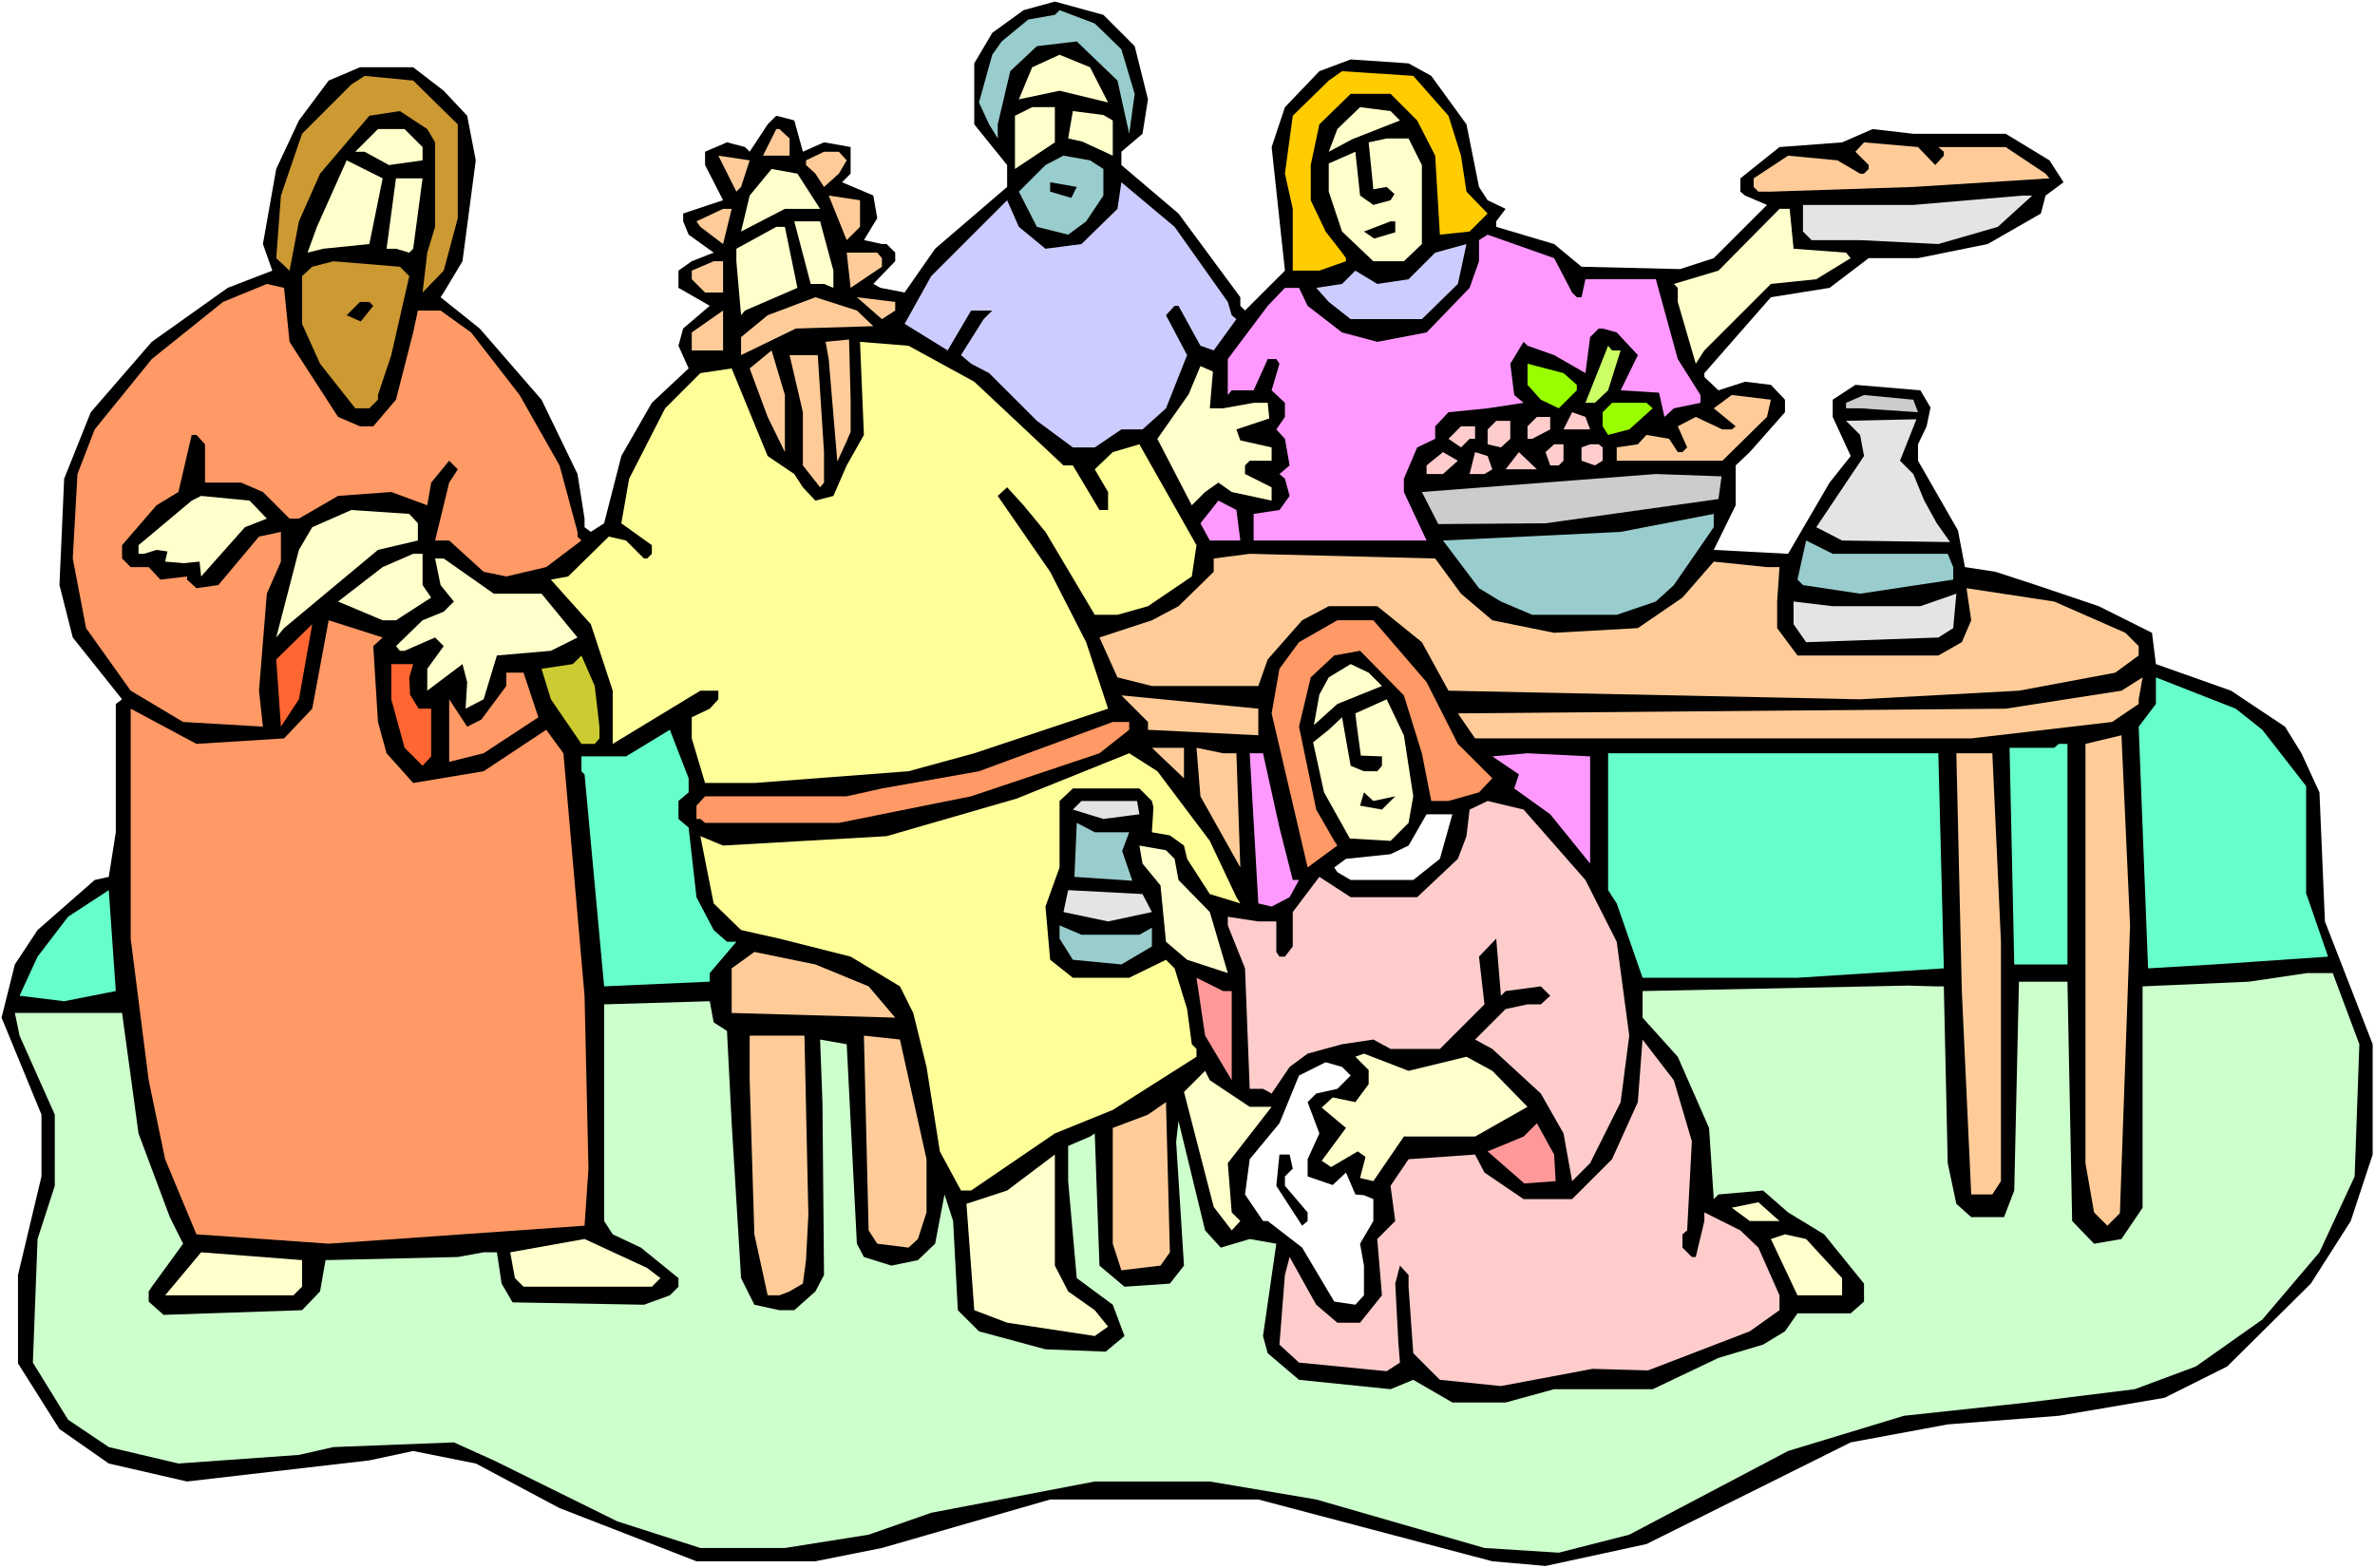
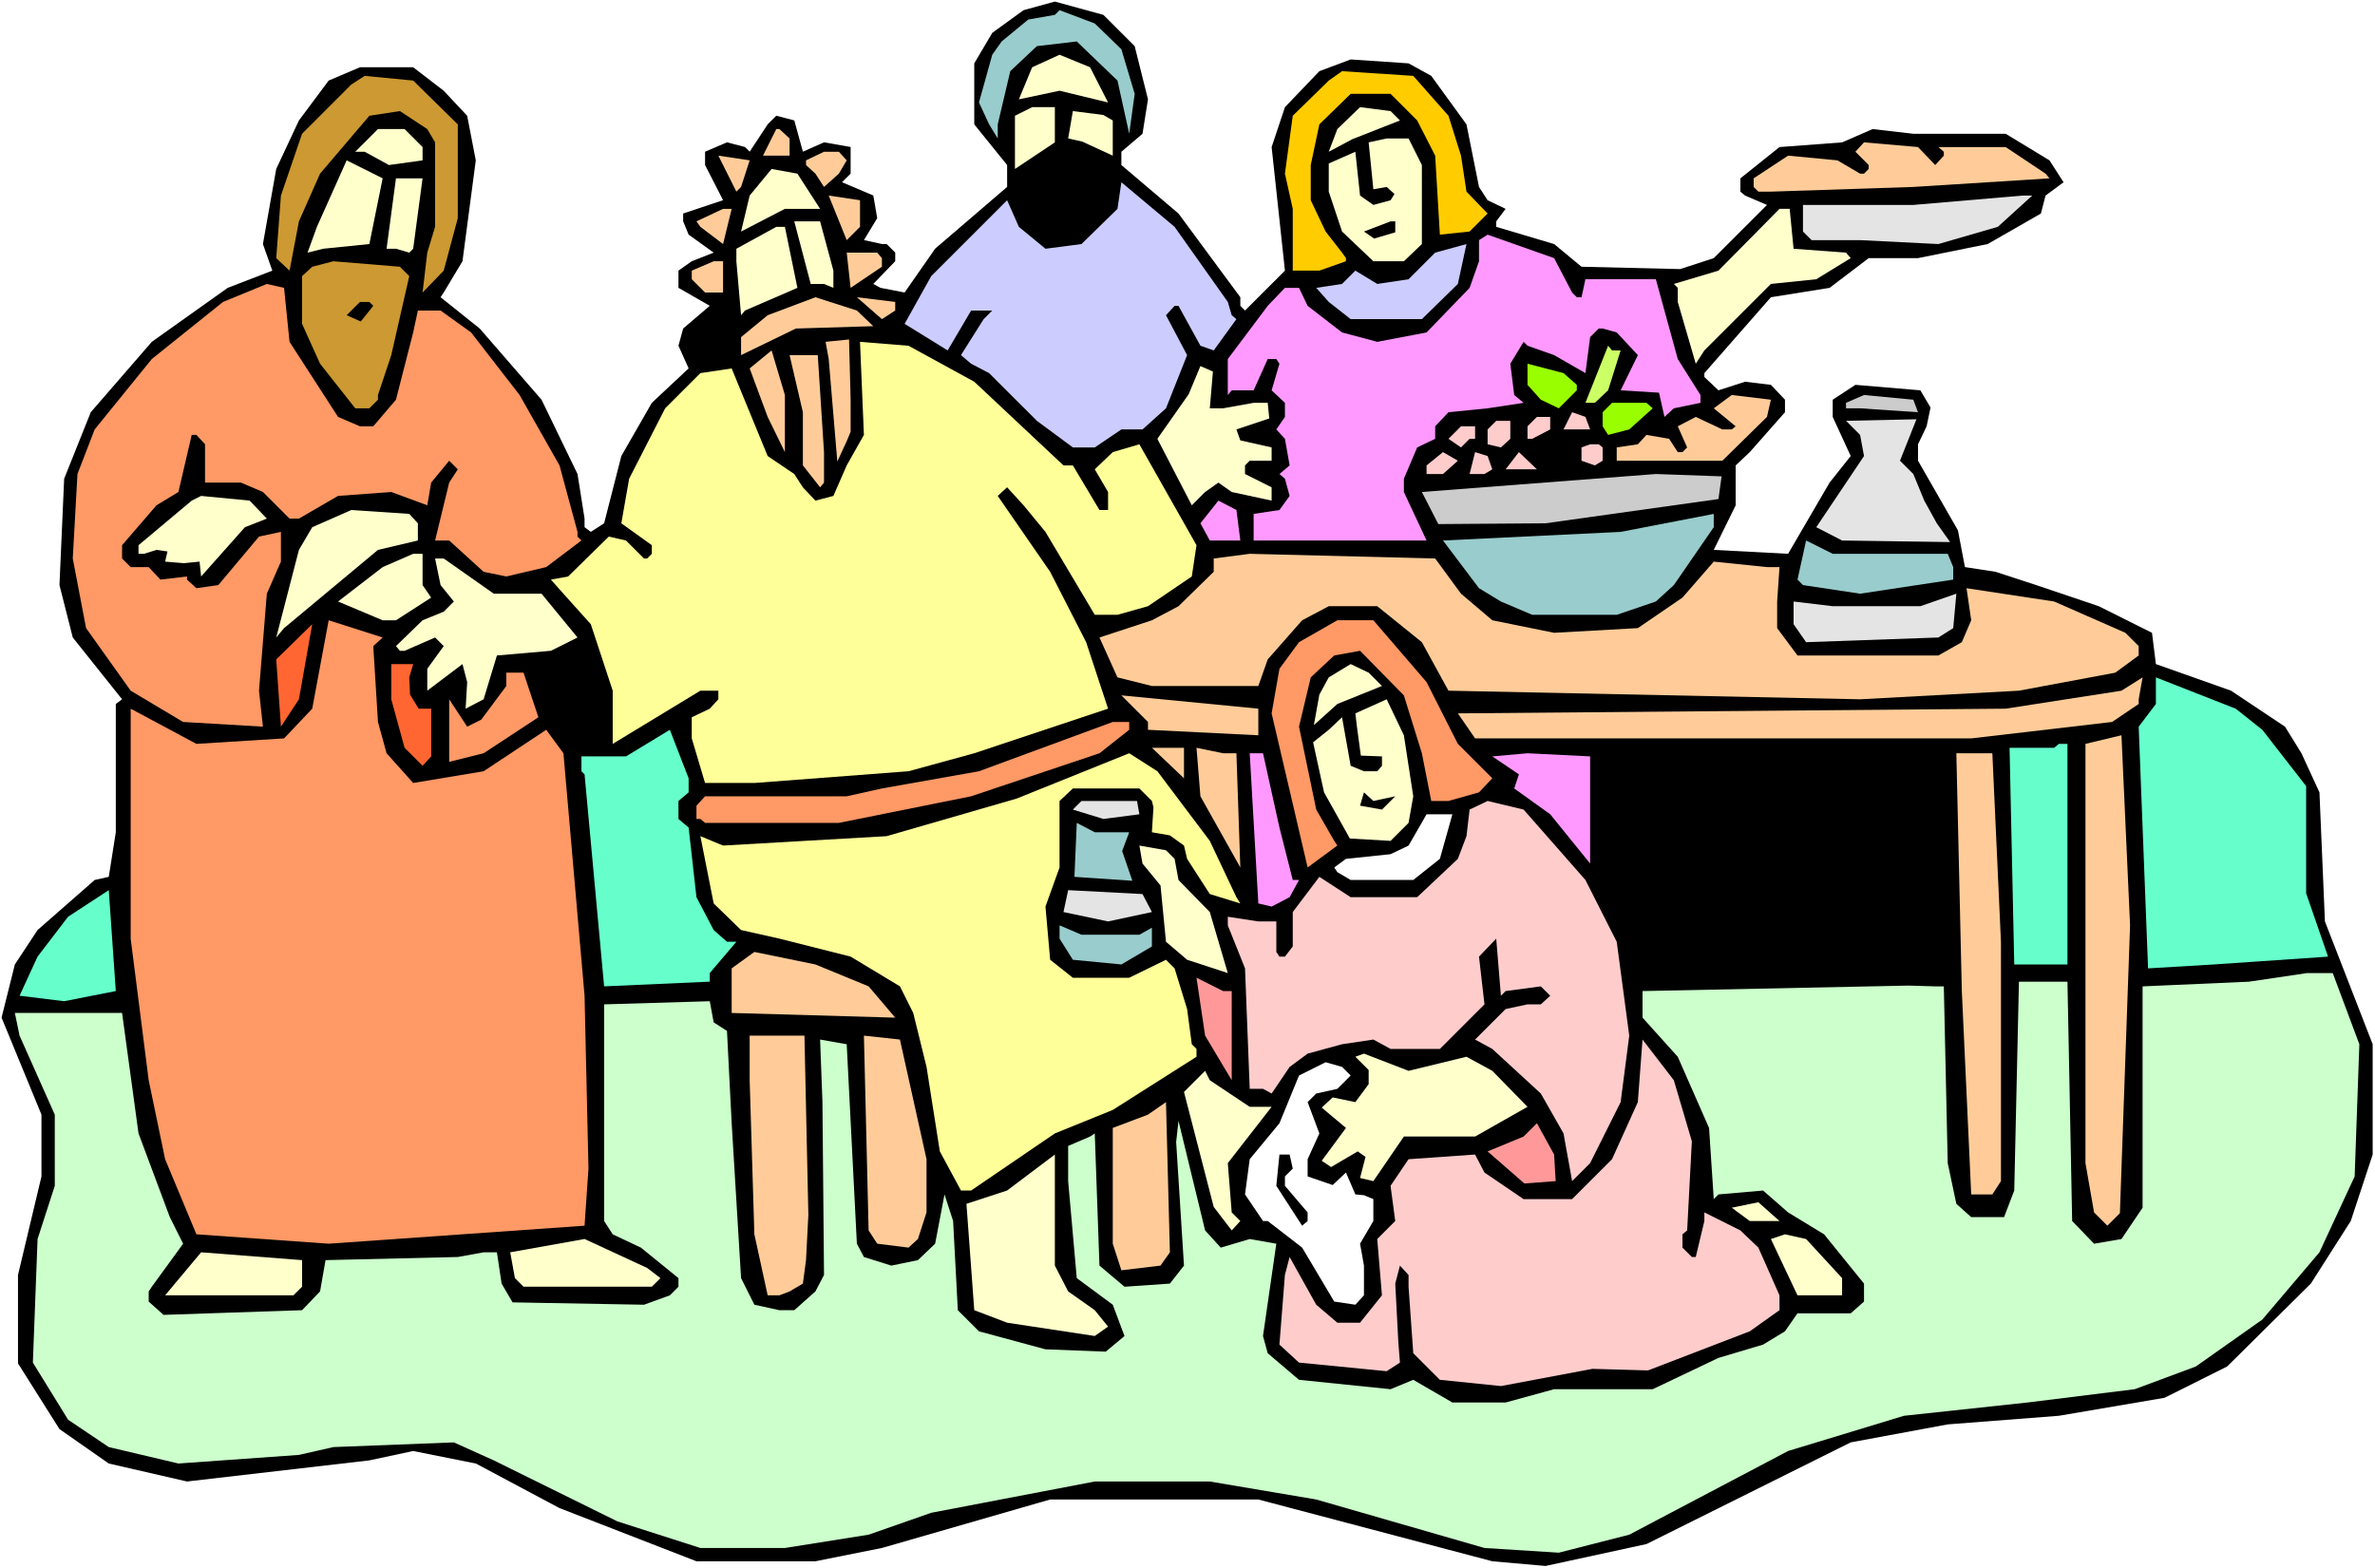
<svg xmlns="http://www.w3.org/2000/svg" xmlns:ns1="http://sodipodi.sourceforge.net/DTD/sodipodi-0.dtd" xmlns:ns2="http://www.inkscape.org/namespaces/inkscape" version="1.0" width="129.766mm" height="85.715mm" id="svg116" ns1:docname="Mary Wiping Jesus' Feet.wmf">
  <rect width="100%" height="100%" fill="#333333" stroke="none" />
  <ns1:namedview id="namedview116" pagecolor="#ffffff" bordercolor="#000000" borderopacity="0.25" ns2:showpageshadow="2" ns2:pageopacity="0.0" ns2:pagecheckerboard="0" ns2:deskcolor="#d1d1d1" ns2:document-units="mm" />
  <defs id="defs1">
    <pattern id="WMFhbasepattern" patternUnits="userSpaceOnUse" width="6" height="6" x="0" y="0" />
  </defs>
  <path style="fill:#ffffff;fill-opacity:1;fill-rule:evenodd;stroke:none" d="M 0,323.96 H 490.455 V 0 H 0 Z" id="path1" />
  <path style="fill:#000000;fill-opacity:1;fill-rule:evenodd;stroke:none" d="m 234.32,9.533 2.747,10.987 -1.131,7.109 -4.363,3.716 v 2.747 l 11.797,10.018 12.766,17.289 v 1.777 l 0.97,0.969 8.242,-8.24 -2.747,-25.529 2.747,-8.24 7.11,-7.433 6.464,-2.424 11.958,0.808 4.686,2.585 7.272,10.018 2.586,12.926 1.778,2.747 3.717,1.777 -1.939,2.585 v 1.131 l 11.958,3.555 5.656,4.686 20.362,0.485 6.949,-2.262 10.989,-10.987 -4.525,-1.939 -0.97,-0.808 v -2.747 l 8.08,-6.463 12.928,-0.969 6.302,-2.747 8.403,0.969 h 19.069 l 9.05,5.494 2.909,4.524 -3.717,2.747 -0.97,3.716 -10.989,6.301 -14.382,2.908 h -10.181 l -8.08,6.14 -12.12,1.939 -13.736,15.673 v 0.808 l 2.909,2.747 5.494,-1.777 5.333,0.646 2.909,3.07 v 2.585 l -7.272,8.24 -2.909,2.747 v 8.24 l -4.525,9.21 15.352,0.808 8.565,-14.703 4.363,-5.494 -3.717,-8.079 v -3.555 l 4.686,-3.07 13.413,1.131 2.101,3.555 -0.808,3.878 -1.778,3.716 v 3.393 l 8.242,14.38 1.454,7.594 6.302,0.969 8.403,2.747 12.928,4.363 10.989,5.494 0.808,6.463 15.514,5.494 11.15,7.433 3.394,5.494 3.717,8.079 1.131,26.66 9.858,25.367 v 22.782 l -4.525,13.734 -8.242,12.926 -17.291,17.127 -12.928,6.463 -21.816,3.716 -22.947,1.777 -20.038,3.716 -42.178,21.005 -20.846,4.524 -10.989,-0.969 -48.318,-12.765 h -42.986 l -34.744,10.018 -13.736,2.747 h -24.563 l -28.28,-10.987 -17.291,-9.21 -12.928,-2.585 -9.05,1.939 -37.653,4.363 -16.16,-3.716 -10.181,-7.109 -8.565,-13.572 V 263.369 l 4.848,-20.359 v -12.765 l -8.242,-20.035 2.747,-10.987 4.686,-7.109 11.797,-10.341 2.909,-0.646 1.454,-9.21 v -26.499 l 1.293,-0.969 -10.181,-12.765 -2.747,-10.826 0.97,-21.974 5.494,-13.734 12.605,-14.542 15.675,-11.149 9.211,-3.555 -1.939,-5.494 2.747,-15.511 4.686,-10.018 6.141,-8.24 6.464,-2.747 h 10.989 l 6.302,4.847 4.848,5.17 1.778,9.21 -2.747,20.843 -3.878,6.463 -0.646,0.969 8.08,6.463 12.766,14.703 7.434,15.35 1.454,9.21 v 1.777 l 1.293,0.969 2.747,-1.777 3.555,-13.896 6.302,-10.987 7.595,-7.109 -2.101,-4.686 0.97,-3.555 5.494,-4.686 -6.464,-3.716 v -3.555 l 2.747,-1.939 4.525,-1.777 -5.171,-3.716 -1.131,-2.747 v -1.616 l 8.242,-2.747 -3.717,-7.271 v -2.747 l 4.525,-1.939 3.717,0.969 0.97,0.969 3.717,-5.655 1.778,-1.777 3.717,0.969 1.778,6.463 4.363,-1.939 5.494,0.969 v 5.494 l -1.778,1.777 6.464,2.747 0.808,4.686 -2.747,4.524 3.717,0.808 h 0.97 l 1.778,1.777 v 1.777 l -4.525,4.686 1.454,0.808 5.01,0.969 6.302,-9.048 14.867,-12.765 V 34.093 l -6.787,-8.402 V 13.088 l 3.717,-6.301 6.464,-4.686 6.464,-1.777 10.019,2.747 z" id="path2" />
  <path style="fill:#99cccc;fill-opacity:1;fill-rule:evenodd;stroke:none" d="m 231.573,10.179 2.747,9.21 -1.131,8.24 -2.424,-10.987 -8.403,-8.079 -8.242,0.969 -5.494,5.17 -2.586,10.987 v 2.908 l -1.778,-2.908 -2.101,-4.524 2.747,-9.856 1.939,-2.747 5.494,-4.524 5.494,-0.969 0.97,-0.969 7.272,2.747 z" id="path3" />
  <path style="fill:#ffffcc;fill-opacity:1;fill-rule:evenodd;stroke:none" d="m 228.825,21.166 -10.019,-2.424 -8.403,1.777 2.747,-6.625 5.656,-2.585 6.302,2.585 z" id="path4" />
  <path style="fill:#ffcc00;fill-opacity:1;fill-rule:evenodd;stroke:none" d="m 299.121,23.913 2.586,8.24 1.131,7.433 4.363,4.524 -3.717,3.716 -6.141,0.646 -0.97,-16.319 -3.717,-7.271 -5.494,-5.494 h -8.242 l -6.464,6.301 -1.778,8.402 v 7.271 l 3.07,6.463 3.394,4.363 0.808,1.131 v 0.646 l -5.494,1.939 H 266.963 V 43.141 l -1.616,-7.271 1.616,-11.957 7.434,-7.271 2.747,-1.939 14.706,0.969 z" id="path5" />
  <path style="fill:#cc9932;fill-opacity:1;fill-rule:evenodd;stroke:none" d="M 94.536,25.691 V 45.08 L 91.627,55.905 87.264,60.43 88.234,52.189 89.849,46.857 V 29.407 L 88.234,26.66 82.578,22.944 76.275,23.913 66.094,35.87 61.731,45.726 59.792,55.905 57.045,53.32 58.014,40.394 62.378,27.63 72.558,17.45 l 2.747,-1.777 10.019,0.969 z" id="path6" />
  <path style="fill:#ffffcc;fill-opacity:1;fill-rule:evenodd;stroke:none" d="m 217.837,29.407 -8.242,5.494 V 23.913 l 3.555,-1.777 h 4.686 z" id="path7" />
  <path style="fill:#ffffcc;fill-opacity:1;fill-rule:evenodd;stroke:none" d="m 289.102,24.883 -9.858,3.878 -4.848,2.585 1.778,-4.686 4.686,-4.524 6.302,0.808 z" id="path8" />
  <path style="fill:#ffffcc;fill-opacity:1;fill-rule:evenodd;stroke:none" d="m 227.856,23.752 1.939,1.131 v 7.271 l -6.302,-2.908 -2.909,-0.646 0.97,-5.655 z" id="path9" />
  <path style="fill:#ffffcc;fill-opacity:1;fill-rule:evenodd;stroke:none" d="m 87.264,30.376 v 2.747 l -6.949,0.969 -5.01,-2.747 h -1.939 l 4.686,-4.686 h 5.494 z" id="path10" />
  <path style="fill:#ffcc99;fill-opacity:1;fill-rule:evenodd;stroke:none" d="m 163.054,28.599 v 3.555 h -5.494 l 2.747,-5.494 h 0.646 z" id="path11" />
  <path style="fill:#ffffcc;fill-opacity:1;fill-rule:evenodd;stroke:none" d="m 293.627,34.093 v 16.319 l -3.717,3.555 h -6.302 l -6.464,-6.14 -2.747,-8.24 v -5.817 l 5.494,-2.424 0.97,9.048 2.747,1.939 3.555,-0.969 0.808,-1.293 -1.616,-1.454 -2.747,0.485 -0.97,-9.695 3.717,-0.808 h 4.525 z" id="path12" />
  <path style="fill:#ffcc99;fill-opacity:1;fill-rule:evenodd;stroke:none" d="m 399.636,34.093 1.778,-1.939 v -0.808 l -1.131,-0.969 h 13.898 l 8.242,5.494 0.808,0.969 -28.118,1.777 -29.411,0.969 h -2.586 l -0.97,-0.969 v -1.777 l 7.11,-4.686 10.181,0.969 4.686,2.747 h 0.808 l 0.97,-0.969 V 34.093 l -2.747,-2.747 1.778,-1.939 11.15,0.969 z" id="path13" />
  <path style="fill:#ffcc99;fill-opacity:1;fill-rule:evenodd;stroke:none" d="m 174.851,33.123 -1.616,2.747 -3.07,2.747 -1.778,-2.747 -1.939,-1.777 v -0.969 l 3.717,-1.777 h 3.07 z" id="path14" />
  <path style="fill:#ffcc99;fill-opacity:1;fill-rule:evenodd;stroke:none" d="m 153.035,38.617 -0.97,0.969 -3.717,-7.433 6.464,0.969 z" id="path15" />
-   <path style="fill:#99cccc;fill-opacity:1;fill-rule:evenodd;stroke:none" d="m 227.856,34.9 v 5.494 l -3.555,5.332 -3.717,2.747 -6.464,-1.616 -3.717,-7.271 5.494,-5.494 3.717,-1.939 5.494,0.969 z" id="path16" />
  <path style="fill:#ffffcc;fill-opacity:1;fill-rule:evenodd;stroke:none" d="m 76.275,50.412 -9.534,0.969 -3.232,0.808 1.939,-5.332 6.141,-13.734 7.434,3.716 z" id="path17" />
  <path style="fill:#ffffcc;fill-opacity:1;fill-rule:evenodd;stroke:none" d="m 169.357,43.141 h -7.272 l -9.05,4.686 1.778,-7.433 4.525,-5.494 5.333,0.969 z" id="path18" />
  <path style="fill:#ffffcc;fill-opacity:1;fill-rule:evenodd;stroke:none" d="m 85.325,51.381 -0.808,0.808 -2.747,-0.808 H 79.83 l 1.939,-14.542 h 5.494 z" id="path19" />
  <path style="fill:#000000;fill-opacity:1;fill-rule:evenodd;stroke:none" d="m 221.23,40.879 -4.363,-1.293 v -1.939 l 5.494,0.969 z" id="path20" />
  <path style="fill:#ccccff;fill-opacity:1;fill-rule:evenodd;stroke:none" d="m 253.55,62.368 0.808,2.747 0.97,0.808 -4.686,6.463 -2.747,-0.969 -4.525,-8.24 h -0.808 l -1.778,1.939 4.363,8.24 -4.363,10.987 -4.848,4.363 h -4.363 l -5.494,3.716 h -4.525 l -7.434,-5.494 -9.858,-9.856 -3.717,-1.939 -2.101,-1.777 4.686,-7.433 1.778,-1.777 h -4.363 l -4.848,8.24 -8.888,-5.494 5.494,-9.856 15.675,-15.673 2.424,5.494 5.494,4.524 7.434,-0.969 7.434,-7.271 0.808,-5.494 10.989,9.21 z" id="path21" />
  <path style="fill:#ffcc99;fill-opacity:1;fill-rule:evenodd;stroke:none" d="m 177.598,46.857 -2.747,2.747 -3.717,-9.21 6.464,0.969 z" id="path22" />
  <path style="fill:#e4e4e4;fill-opacity:1;fill-rule:evenodd;stroke:none" d="m 412.564,46.857 -12.282,3.555 -16.16,-0.808 h -10.019 l -1.778,-1.777 v -5.494 h 22.786 l 22.624,-1.939 h 1.939 z" id="path23" />
  <path style="fill:#ffcc99;fill-opacity:1;fill-rule:evenodd;stroke:none" d="m 149.318,50.412 -4.686,-3.555 -0.808,-1.131 5.494,-2.585 h 1.778 z" id="path24" />
  <path style="fill:#ffffcc;fill-opacity:1;fill-rule:evenodd;stroke:none" d="m 370.387,51.381 10.827,0.808 0.97,1.131 -7.11,4.363 -9.373,0.969 -13.736,13.734 -1.778,2.747 -3.717,-12.765 v -2.908 l -0.808,-0.808 9.211,-2.747 12.605,-12.765 h 2.101 z" id="path25" />
  <path style="fill:#ffffcc;fill-opacity:1;fill-rule:evenodd;stroke:none" d="m 172.104,55.905 v 3.555 l -1.939,-0.808 h -2.747 l -3.394,-12.926 h 5.333 z" id="path26" />
  <path style="fill:#000000;fill-opacity:1;fill-rule:evenodd;stroke:none" d="m 288.132,47.988 -4.363,1.293 -2.101,-1.454 5.494,-2.1 h 0.97 z" id="path27" />
  <path style="fill:#ffffcc;fill-opacity:1;fill-rule:evenodd;stroke:none" d="m 164.67,59.46 -10.827,4.686 -0.808,0.969 -0.97,-11.149 v -2.585 l 8.242,-4.524 h 1.778 z" id="path28" />
  <path style="fill:#ff99ff;fill-opacity:1;fill-rule:evenodd;stroke:none" d="m 324.654,60.43 0.97,0.969 h 0.97 l 0.808,-3.716 h 14.544 l 4.525,16.481 4.686,7.433 v 1.616 l -5.494,1.131 -1.939,1.777 -1.131,-5.009 -7.918,-0.485 3.555,-7.271 -4.363,-4.686 -2.909,-0.808 h -0.808 l -1.778,1.777 -0.97,7.433 -6.464,-3.716 -5.494,-1.939 -0.808,-0.808 -2.747,4.524 0.808,6.463 1.939,1.616 -7.434,1.131 -8.08,0.808 -2.747,2.908 v 2.585 l -3.717,1.777 -2.747,6.463 v 2.747 l 4.686,10.018 h -35.714 v -5.494 l 5.333,-0.808 2.101,-2.908 -0.97,-3.555 -1.131,-0.969 2.101,-1.777 -0.97,-5.494 -1.778,-1.939 1.778,-2.585 v -2.908 l -2.747,-2.585 1.616,-5.494 -0.646,-0.969 h -1.778 l -2.909,6.463 h -4.525 l -0.808,0.969 v -7.433 l 8.242,-10.987 3.555,-3.716 h 2.909 l 1.778,3.716 7.11,5.494 7.272,1.939 10.181,-1.939 8.888,-9.21 1.939,-5.494 v -4.363 l 1.778,-1.131 13.736,4.847 z" id="path29" />
  <path style="fill:#ccccff;fill-opacity:1;fill-rule:evenodd;stroke:none" d="m 293.627,65.923 h -14.706 l -4.525,-3.555 -2.586,-2.908 5.333,-0.808 2.747,-2.747 4.525,2.747 6.464,-0.969 5.494,-5.494 6.464,-1.777 -1.778,8.24 z" id="path30" />
  <path style="fill:#ffcc99;fill-opacity:1;fill-rule:evenodd;stroke:none" d="m 182.123,53.32 v 1.777 l -6.464,4.363 -0.808,-7.271 h 6.302 z" id="path31" />
  <path style="fill:#cc9932;fill-opacity:1;fill-rule:evenodd;stroke:none" d="m 84.517,57.036 -3.717,16.319 -2.747,8.24 v 0.969 l -1.778,1.777 H 73.366 L 66.094,75.133 62.378,66.893 v -9.856 l 2.101,-1.939 4.363,-1.131 13.736,1.131 z" id="path32" />
  <path style="fill:#ffcc99;fill-opacity:1;fill-rule:evenodd;stroke:none" d="m 149.318,60.43 h -3.717 l -2.747,-2.747 v -1.777 l 4.525,-1.939 h 1.939 z" id="path33" />
  <path style="fill:#ff9966;fill-opacity:1;fill-rule:evenodd;stroke:none" d="m 59.792,70.609 10.019,15.511 4.525,1.939 h 2.747 l 4.686,-5.494 3.555,-13.896 0.97,-4.524 h 4.686 l 6.302,4.524 10.019,12.926 8.242,14.542 3.717,13.734 v 0.969 l 0.808,0.808 -7.272,5.494 -8.242,1.939 -4.686,-0.969 -7.11,-6.463 h -2.909 l 2.909,-11.957 1.778,-2.747 -1.778,-1.777 -3.717,4.524 -0.808,4.686 -7.434,-2.747 -10.989,0.808 -8.08,4.686 h -1.939 l -5.494,-5.494 -4.525,-1.939 h -7.434 v -7.917 l -1.778,-1.939 h -0.97 l -2.747,11.795 -4.525,2.747 -7.11,8.24 v 2.747 l 1.778,1.777 h 3.717 l 2.424,2.585 5.494,-0.646 v 0.646 l 1.939,1.777 4.525,-0.646 8.403,-10.018 4.525,-0.969 v 6.14 l -2.909,6.625 -1.616,20.035 0.808,7.433 -16.483,-0.969 -10.827,-6.463 -9.211,-12.926 -2.747,-14.38 0.97,-17.45 3.555,-9.21 11.797,-14.542 14.706,-11.795 9.05,-3.716 3.555,0.808 z" id="path34" />
  <path style="fill:#ffcc99;fill-opacity:1;fill-rule:evenodd;stroke:none" d="m 180.345,67.377 -15.998,0.485 -11.312,5.494 v -3.716 l 5.494,-4.524 9.858,-3.716 8.565,2.747 z" id="path35" />
  <path style="fill:#ffcc99;fill-opacity:1;fill-rule:evenodd;stroke:none" d="m 184.87,64.146 -2.747,1.777 -5.171,-4.524 7.918,0.969 z" id="path36" />
  <path style="fill:#000000;fill-opacity:1;fill-rule:evenodd;stroke:none" d="m 77.083,63.176 -2.586,3.232 -2.909,-1.293 2.747,-2.747 h 1.939 z" id="path37" />
-   <path style="fill:#ffcc99;fill-opacity:1;fill-rule:evenodd;stroke:none" d="m 142.854,72.386 v -3.716 l 6.464,-4.524 v 8.24 z" id="path38" />
  <path style="fill:#ffcc99;fill-opacity:1;fill-rule:evenodd;stroke:none" d="m 175.336,70.124 0.323,12.441 v 6.625 l -0.808,1.939 -1.939,4.201 -1.778,-21.166 -0.646,-3.555 z" id="path39" />
  <path style="fill:#ffff99;fill-opacity:1;fill-rule:evenodd;stroke:none" d="m 201.192,78.849 18.422,17.289 h 1.939 l 5.494,9.21 h 1.778 v -3.716 l -2.747,-4.686 3.717,-3.555 5.494,-1.616 11.797,20.843 -0.97,6.463 -9.05,6.14 -6.302,1.777 h -4.686 l -10.181,-17.127 -4.525,-5.494 -3.394,-3.716 -1.939,1.777 10.827,15.673 7.434,14.542 4.525,13.734 -27.634,9.21 -13.574,3.716 -31.835,2.424 h -10.181 l -2.747,-9.21 v -4.363 l 3.717,-1.777 1.778,-1.939 v -1.777 h -3.717 l -18.099,10.987 v -10.987 l -4.525,-13.734 -5.656,-6.301 -2.586,-2.908 3.555,-0.646 8.403,-8.24 3.555,0.808 3.717,3.716 h 0.646 l 0.97,-0.969 v -1.777 l -6.302,-4.524 1.616,-9.21 7.434,-14.542 7.272,-7.271 6.464,-0.969 7.434,18.097 5.494,3.716 1.778,2.747 2.586,2.747 3.717,-0.969 2.747,-6.301 3.555,-6.301 -0.808,-19.228 10.019,0.808 z" id="path40" />
  <path style="fill:#ccff66;fill-opacity:1;fill-rule:evenodd;stroke:none" d="m 334.673,72.386 -2.586,8.24 -2.747,2.585 h -1.939 l 4.686,-11.795 0.808,0.969 z" id="path41" />
  <path style="fill:#ffcc99;fill-opacity:1;fill-rule:evenodd;stroke:none" d="m 162.085,93.391 -3.555,-7.271 -3.717,-10.018 4.525,-3.716 2.747,9.21 z" id="path42" />
  <path style="fill:#ffcc99;fill-opacity:1;fill-rule:evenodd;stroke:none" d="m 170.165,93.391 v 6.301 l -0.808,0.969 -3.555,-4.524 V 85.151 l -2.747,-11.795 h 5.818 z" id="path43" />
  <path style="fill:#99ff00;fill-opacity:1;fill-rule:evenodd;stroke:none" d="m 325.624,79.496 v 1.131 l -3.717,3.716 -3.717,-1.777 -2.747,-3.07 V 75.133 l 7.434,1.939 z" id="path44" />
  <path style="fill:#ffffcc;fill-opacity:1;fill-rule:evenodd;stroke:none" d="m 249.833,84.343 h 2.747 l 6.302,-1.131 h 2.909 l 0.323,3.232 -6.787,2.262 0.808,2.262 6.464,1.454 v 2.747 h -4.525 l -0.97,0.969 v 1.777 l 5.494,2.747 v 2.747 l -8.242,-1.777 -2.747,-1.939 -2.747,1.939 -2.747,2.747 -7.11,-13.734 6.464,-9.21 2.424,-5.817 2.586,1.131 z" id="path45" />
  <path style="fill:#ffcc99;fill-opacity:1;fill-rule:evenodd;stroke:none" d="m 364.892,86.12 -9.211,9.048 h -21.816 v -2.747 l 4.363,-0.646 1.778,-1.939 4.686,0.808 1.778,2.747 h 0.97 l 0.97,-0.969 -1.939,-4.363 3.717,-1.939 5.494,2.585 h 1.939 l 0.808,-0.646 -4.525,-3.716 3.717,-2.747 8.08,0.969 z" id="path46" />
  <path style="fill:#cccccc;fill-opacity:1;fill-rule:evenodd;stroke:none" d="m 396.081,85.151 -11.958,-0.808 h -2.909 v -1.131 l 3.717,-1.616 10.181,0.969 z" id="path47" />
  <path style="fill:#99ff00;fill-opacity:1;fill-rule:evenodd;stroke:none" d="m 341.299,84.343 -4.848,4.363 -4.363,1.131 -1.131,-1.777 v -2.908 l 1.939,-1.939 h 7.11 z" id="path48" />
  <path style="fill:#ffcccc;fill-opacity:1;fill-rule:evenodd;stroke:none" d="m 328.371,88.705 h -5.494 l 1.778,-3.555 2.747,0.969 z" id="path49" />
  <path style="fill:#ffcccc;fill-opacity:1;fill-rule:evenodd;stroke:none" d="m 320.129,88.705 -3.717,1.939 h -0.97 v -2.585 l 1.939,-1.939 h 2.747 z" id="path50" />
  <path style="fill:#ffcccc;fill-opacity:1;fill-rule:evenodd;stroke:none" d="m 311.888,90.644 -1.939,1.777 -2.747,-0.646 v -3.07 l 1.778,-1.777 h 2.909 z" id="path51" />
  <path style="fill:#e4e4e4;fill-opacity:1;fill-rule:evenodd;stroke:none" d="m 392.364,95.168 2.747,2.747 2.262,5.494 2.586,4.686 2.747,3.878 -22.301,-0.323 -5.333,-2.747 9.858,-14.703 -0.808,-4.363 -2.909,-2.908 14.544,-0.323 z" id="path52" />
  <path style="fill:#ffcccc;fill-opacity:1;fill-rule:evenodd;stroke:none" d="m 304.616,90.644 h -1.131 l -1.778,1.777 -2.586,-1.777 2.586,-2.585 h 2.909 z" id="path53" />
-   <path style="fill:#ffcccc;fill-opacity:1;fill-rule:evenodd;stroke:none" d="m 322.876,95.168 -0.97,0.969 h -1.778 l -0.97,-2.747 1.778,-1.616 h 1.939 z" id="path54" />
  <path style="fill:#ffcccc;fill-opacity:1;fill-rule:evenodd;stroke:none" d="m 330.956,92.422 v 2.747 l -1.616,0.969 -2.747,-0.969 v -2.747 l 1.778,-0.646 h 1.778 z" id="path55" />
  <path style="fill:#ffcccc;fill-opacity:1;fill-rule:evenodd;stroke:none" d="m 297.99,97.915 h -3.394 v -1.777 l 3.394,-2.747 3.07,1.777 z" id="path56" />
  <path style="fill:#ffcccc;fill-opacity:1;fill-rule:evenodd;stroke:none" d="m 308.171,96.946 -1.616,0.969 h -3.07 l 1.131,-4.524 2.586,0.808 z" id="path57" />
  <path style="fill:#ffcccc;fill-opacity:1;fill-rule:evenodd;stroke:none" d="m 310.918,96.946 2.747,-3.555 3.717,3.555 z" id="path58" />
  <path style="fill:#cccccc;fill-opacity:1;fill-rule:evenodd;stroke:none" d="m 355.52,98.4 -0.646,4.686 -35.714,5.009 -22.139,0.162 -3.394,-6.625 48.318,-3.716 z" id="path59" />
  <path style="fill:#ffffcc;fill-opacity:1;fill-rule:evenodd;stroke:none" d="m 55.106,107.125 -4.525,1.777 -9.05,10.179 -0.323,-3.07 -3.232,0.323 -3.878,-0.323 0.485,-2.1 -2.262,-0.323 -2.586,0.808 h -1.131 v -1.777 l 10.989,-9.21 1.939,-0.969 10.019,0.969 z" id="path60" />
  <path style="fill:#ff99ff;fill-opacity:1;fill-rule:evenodd;stroke:none" d="m 256.136,111.649 h -6.302 l -1.939,-3.555 3.717,-4.686 3.717,1.939 z" id="path61" />
  <path style="fill:#ffffcc;fill-opacity:1;fill-rule:evenodd;stroke:none" d="m 86.294,108.095 v 3.555 l -8.242,1.939 -19.392,16.158 -1.616,1.939 4.686,-18.097 2.747,-4.686 8.08,-3.555 11.958,0.808 z" id="path62" />
  <path style="fill:#99cccc;fill-opacity:1;fill-rule:evenodd;stroke:none" d="m 345.662,120.859 -3.717,3.393 -8.08,2.747 h -17.453 l -6.464,-2.747 -4.525,-2.747 -7.434,-9.856 36.683,-1.777 19.23,-3.716 v 2.747 z" id="path63" />
  <path style="fill:#99cccc;fill-opacity:1;fill-rule:evenodd;stroke:none" d="m 402.222,114.396 1.131,2.747 v 2.585 l -19.23,2.908 -11.797,-1.777 -1.131,-1.131 1.778,-8.079 5.494,2.747 z" id="path64" />
  <path style="fill:#ffffcc;fill-opacity:1;fill-rule:evenodd;stroke:none" d="m 87.264,120.859 1.778,2.585 -7.272,4.686 h -2.747 l -9.211,-3.878 9.211,-7.109 6.302,-2.747 h 1.939 z" id="path65" />
  <path style="fill:#ffcc99;fill-opacity:1;fill-rule:evenodd;stroke:none" d="m 301.707,122.636 6.464,5.494 12.766,2.585 17.291,-0.969 9.211,-6.301 6.464,-7.433 10.989,1.131 h 2.586 l -0.485,7.109 v 5.494 l 4.202,5.655 h 29.088 l 4.848,-2.747 1.939,-4.524 -0.97,-6.625 18.099,2.747 14.706,6.463 2.747,2.747 v 1.939 l -4.848,3.555 -19.877,3.716 -32.805,1.777 -85.002,-1.777 -5.494,-10.018 -9.211,-7.433 h -10.019 l -5.494,2.908 -7.11,8.079 -1.939,5.494 h -21.978 l -7.11,-1.777 -3.717,-8.24 10.827,-3.555 5.494,-2.908 7.272,-7.109 v -2.747 l 7.434,-0.969 38.299,0.969 z" id="path66" />
  <path style="fill:#ffffcc;fill-opacity:1;fill-rule:evenodd;stroke:none" d="m 101.969,122.636 h 9.858 l 7.434,9.048 -5.494,2.747 -11.15,0.969 -2.747,9.048 -3.717,1.939 0.323,-5.494 -0.97,-3.716 -7.272,5.494 v -4.524 l 3.394,-4.686 -1.778,-1.777 -6.302,2.747 h -0.97 l -0.808,-0.969 5.494,-5.332 4.363,-1.777 2.101,-2.1 -2.747,-3.393 -1.131,-5.494 h 1.778 z" id="path67" />
  <path style="fill:#e4e4e4;fill-opacity:1;fill-rule:evenodd;stroke:none" d="m 400.283,131.685 -27.31,0.969 -2.586,-3.716 v -4.686 l 8.08,0.969 h 18.099 l 7.434,-2.585 -0.646,7.109 z" id="path68" />
  <path style="fill:#ff9966;fill-opacity:1;fill-rule:evenodd;stroke:none" d="m 77.083,133.462 0.97,15.673 1.778,6.463 5.494,6.14 14.544,-2.424 12.928,-8.564 3.555,4.847 4.363,50.089 0.808,35.708 -0.808,11.795 -52.843,3.716 -27.31,-1.939 -6.464,-15.511 -3.394,-16.319 -3.717,-29.245 v -47.503 l 13.574,7.271 18.099,-1.131 5.818,-6.14 3.394,-18.258 11.15,3.555 z" id="path69" />
  <path style="fill:#ff9966;fill-opacity:1;fill-rule:evenodd;stroke:none" d="m 294.596,140.894 6.464,12.765 7.11,7.109 -2.747,2.908 -6.302,1.777 h -3.555 l -1.939,-9.856 -3.717,-11.957 -9.05,-9.21 -5.333,0.969 -4.848,4.524 -2.424,10.179 3.555,17.127 3.717,6.463 0.646,0.969 -6.141,4.524 -7.434,-31.831 1.616,-9.21 4.04,-5.494 7.918,-4.524 h 7.434 z" id="path70" />
  <path style="fill:#ff6632;fill-opacity:1;fill-rule:evenodd;stroke:none" d="m 58.014,150.104 -0.97,-13.896 7.434,-7.271 -2.747,15.511 z" id="path71" />
-   <path style="fill:#cccc32;fill-opacity:1;fill-rule:evenodd;stroke:none" d="m 123.785,150.104 v 2.424 l -0.97,1.131 h -2.747 l -6.302,-9.21 -1.939,-6.301 6.464,-0.969 1.778,-1.777 2.747,6.301 z" id="path72" />
  <path style="fill:#ff6632;fill-opacity:1;fill-rule:evenodd;stroke:none" d="m 84.517,139.925 0.162,3.555 1.778,2.908 h 2.586 v 9.856 l -1.778,1.939 -3.717,-3.716 -2.747,-10.018 v -7.271 h 4.525 z" id="path73" />
  <path style="fill:#ffffcc;fill-opacity:1;fill-rule:evenodd;stroke:none" d="m 285.385,141.702 -9.211,3.716 -4.848,4.363 1.131,-6.301 1.939,-3.555 4.525,-2.747 3.717,1.777 z" id="path74" />
  <path style="fill:#ff9966;fill-opacity:1;fill-rule:evenodd;stroke:none" d="m 111.181,148.165 -11.312,7.433 -7.11,1.777 v -12.926 l 3.717,5.655 2.909,-1.454 5.171,-6.948 v -2.747 h 3.555 z" id="path75" />
  <path style="fill:#ffcc99;fill-opacity:1;fill-rule:evenodd;stroke:none" d="m 441.652,145.419 -5.494,3.716 -29.088,3.393 H 304.616 l -3.555,-5.17 113.12,-0.969 23.917,-3.716 4.363,-2.747 -0.808,4.524 z" id="path76" />
  <path style="fill:#66ffcc;fill-opacity:1;fill-rule:evenodd;stroke:none" d="m 467.185,150.751 9.05,11.633 v 22.136 l 4.525,13.088 -23.594,1.616 -13.574,0.808 -1.939,-49.927 3.555,-4.686 v -5.494 l 16.483,6.463 z" id="path77" />
  <path style="fill:#ffcc99;fill-opacity:1;fill-rule:evenodd;stroke:none" d="m 259.853,151.882 -22.786,-1.131 v -1.616 l -5.494,-5.494 28.28,2.747 z" id="path78" />
  <path style="fill:#ffffcc;fill-opacity:1;fill-rule:evenodd;stroke:none" d="m 291.849,164.485 -0.97,5.494 -3.717,3.716 -8.403,-0.485 -5.333,-9.533 -2.262,-10.341 3.232,-2.585 2.747,-2.585 1.778,10.018 2.747,1.131 h 2.747 l 0.97,-1.131 v -1.939 l -4.363,-0.162 -0.808,-5.978 -0.323,-2.747 6.464,-2.908 3.555,7.433 z" id="path79" />
  <path style="fill:#ff9966;fill-opacity:1;fill-rule:evenodd;stroke:none" d="m 233.189,150.751 -6.141,4.847 -26.502,8.887 -27.31,5.494 h -27.634 l -0.97,-0.808 h -0.808 v -2.747 l 1.778,-1.939 H 174.851 l 7.272,-1.616 20.038,-3.555 27.634,-10.179 h 3.394 z" id="path80" />
  <path style="fill:#66ffcc;fill-opacity:1;fill-rule:evenodd;stroke:none" d="m 142.208,163.677 -2.101,1.777 v 3.716 l 2.101,1.777 1.616,14.38 3.555,6.786 2.747,2.424 h 1.939 l -5.494,6.463 v 1.777 l -21.816,0.969 -4.04,-43.787 -0.646,-0.646 v -3.07 h 9.211 l 9.05,-5.494 3.878,10.018 z" id="path81" />
  <path style="fill:#ffcc99;fill-opacity:1;fill-rule:evenodd;stroke:none" d="m 437.774,250.605 -2.586,2.585 -2.747,-2.747 -1.778,-10.179 v -86.605 l 7.434,-1.777 1.778,39.263 z" id="path82" />
  <path style="fill:#66ffcc;fill-opacity:1;fill-rule:evenodd;stroke:none" d="m 426.947,199.224 h -10.989 l -0.97,-44.757 h 9.211 l 0.97,-0.808 h 1.778 z" id="path83" />
  <path style="fill:#ffcc99;fill-opacity:1;fill-rule:evenodd;stroke:none" d="m 244.501,160.768 -6.626,-6.301 h 6.626 z" id="path84" />
  <path style="fill:#ffcc99;fill-opacity:1;fill-rule:evenodd;stroke:none" d="m 255.328,155.598 0.808,23.59 -8.242,-14.703 -0.808,-10.018 5.494,1.131 z" id="path85" />
  <path style="fill:#ffff99;fill-opacity:1;fill-rule:evenodd;stroke:none" d="m 249.833,173.694 5.494,11.633 0.808,1.293 -6.302,-1.939 -4.686,-7.271 -0.646,-2.747 -2.909,-2.1 -3.717,-0.646 0.323,-5.17 -0.323,-1.293 -2.586,-2.585 h -13.736 l -2.747,2.585 v 13.734 l -2.909,8.079 0.97,10.987 4.686,3.716 h 11.635 l 7.595,-3.716 1.778,1.777 2.586,8.402 0.97,7.271 0.97,0.969 v 1.616 l -17.291,10.987 -11.958,4.847 -17.291,11.795 h -2.101 l -4.363,-8.079 -2.747,-17.45 -2.747,-11.149 -2.747,-5.494 -10.181,-6.14 -14.706,-3.716 -7.918,-1.777 -5.656,-5.494 -2.747,-13.896 4.686,1.939 33.774,-1.939 26.826,-7.756 23.27,-9.371 5.818,3.716 z" id="path86" />
  <path style="fill:#ff99ff;fill-opacity:1;fill-rule:evenodd;stroke:none" d="m 264.216,170.948 2.747,10.826 h 1.293 l -1.939,3.555 -3.717,1.939 -2.747,-0.646 -1.778,-31.023 h 2.747 z" id="path87" />
  <path style="fill:#ff99ff;fill-opacity:1;fill-rule:evenodd;stroke:none" d="m 328.371,178.38 -8.242,-10.179 -7.434,-5.332 0.97,-2.908 -5.494,-3.716 7.272,-0.646 12.928,0.646 z" id="path88" />
-   <path style="fill:#66ffcc;fill-opacity:1;fill-rule:evenodd;stroke:none" d="m 401.414,200.031 -30.219,1.939 h -31.997 l -5.333,-15.35 -1.778,-2.747 v -28.276 h 68.195 z" id="path89" />
  <path style="fill:#ffcc99;fill-opacity:1;fill-rule:evenodd;stroke:none" d="m 413.211,194.538 v 49.442 l -1.778,2.747 h -4.363 l -1.939,-42.01 -1.131,-49.119 h 7.434 z" id="path90" />
  <path style="fill:#000000;fill-opacity:1;fill-rule:evenodd;stroke:none" d="m 288.132,164.485 -2.747,2.747 -4.525,-0.808 0.808,-2.747 1.939,1.777 z" id="path91" />
  <path style="fill:#e4e4e4;fill-opacity:1;fill-rule:evenodd;stroke:none" d="m 235.289,168.201 -7.434,0.969 -6.302,-1.939 1.778,-1.777 h 11.474 z" id="path92" />
  <path style="fill:#ffcccc;fill-opacity:1;fill-rule:evenodd;stroke:none" d="m 327.401,181.773 6.464,12.765 2.586,19.389 -1.778,13.734 -6.302,12.603 -3.717,3.716 -1.778,-9.856 -4.686,-8.24 -10.019,-9.21 -3.555,-1.939 6.302,-6.301 4.525,-0.969 h 2.747 l 1.939,-1.777 -1.939,-1.939 -7.272,0.969 -0.97,0.969 -0.97,-11.795 -3.555,3.716 1.131,9.856 -9.211,9.21 h -10.181 l -3.555,-1.939 -6.464,0.969 -7.11,1.939 -3.717,2.747 -3.717,5.494 -1.778,-0.969 h -2.747 l -0.97,-24.883 -3.555,-8.887 v -1.777 l 6.302,0.969 h 3.717 v 6.301 l 0.646,0.969 h 1.131 l 1.616,-2.1 v -7.109 l 5.494,-7.271 6.464,4.201 h 13.736 l 8.403,-7.917 1.778,-4.686 0.646,-5.494 3.717,-1.777 7.434,1.777 z" id="path93" />
  <path style="fill:#ffffff;fill-opacity:1;fill-rule:evenodd;stroke:none" d="m 297.344,177.411 -5.494,4.363 h -12.928 l -2.747,-1.616 -0.646,-0.969 2.424,-1.777 9.211,-0.969 3.717,-1.777 3.717,-6.463 h 5.333 z" id="path94" />
  <path style="fill:#99cccc;fill-opacity:1;fill-rule:evenodd;stroke:none" d="m 233.189,171.917 -1.454,3.878 2.101,6.14 -11.958,-0.808 0.485,-11.149 3.717,1.939 z" id="path95" />
  <path style="fill:#ffffcc;fill-opacity:1;fill-rule:evenodd;stroke:none" d="m 242.561,177.411 0.808,4.363 6.464,6.625 3.717,12.603 -8.403,-2.747 -4.363,-3.716 -1.131,-11.633 -3.717,-4.524 -0.646,-3.716 5.494,0.969 z" id="path96" />
  <path style="fill:#66ffcc;fill-opacity:1;fill-rule:evenodd;stroke:none" d="m 13.251,206.818 -9.211,-1.131 3.717,-8.079 6.302,-8.24 8.403,-5.494 1.454,20.843 z" id="path97" />
  <path style="fill:#e4e4e4;fill-opacity:1;fill-rule:evenodd;stroke:none" d="m 237.875,188.398 -9.05,1.939 -9.211,-1.939 0.97,-4.524 15.352,0.808 z" id="path98" />
  <path style="fill:#99cccc;fill-opacity:1;fill-rule:evenodd;stroke:none" d="m 235.289,193.084 2.586,-1.454 v 3.878 l -6.302,3.716 -10.019,-0.969 -2.747,-4.363 v -2.747 l 4.525,1.939 z" id="path99" />
  <path style="fill:#ffcc99;fill-opacity:1;fill-rule:evenodd;stroke:none" d="m 179.376,203.748 5.494,6.463 -33.774,-0.969 v -9.21 l 4.686,-3.393 12.605,2.585 z" id="path100" />
  <path style="fill:#ccffcc;fill-opacity:1;fill-rule:evenodd;stroke:none" d="m 487.223,215.704 -0.97,27.306 -7.272,15.673 -11.797,13.896 -13.736,9.695 -12.605,4.686 -22.139,2.747 -25.533,2.747 -23.917,7.271 -32.805,17.289 -14.544,3.716 -15.352,-0.969 -34.744,-10.018 -21.978,-3.716 h -23.755 l -33.774,6.463 -12.928,4.524 -17.291,2.747 h -17.453 l -17.13,-5.494 -25.533,-12.603 -8.242,-3.716 -24.886,0.969 -7.11,1.616 -24.886,1.777 -14.382,-3.393 -8.403,-5.655 -7.272,-11.795 0.97,-25.529 3.555,-10.987 V 230.246 L 4.04,213.927 3.07,209.241 H 25.21 l 3.394,24.883 6.464,17.289 2.747,5.494 -6.464,8.887 -0.646,0.969 v 2.1 l 3.07,2.747 28.603,-0.969 3.717,-3.878 1.131,-6.463 27.31,-0.646 5.333,-0.969 h 2.747 l 0.97,6.463 2.262,3.878 27.149,0.485 5.333,-1.939 1.778,-1.777 v -1.777 l -7.757,-6.301 -5.818,-2.747 -1.778,-2.747 v -44.757 l 21.816,-0.646 0.808,4.363 2.747,1.777 0.97,19.066 1.939,31.992 2.747,5.494 5.171,1.131 h 3.07 l 4.363,-3.878 1.778,-3.393 -0.323,-35.708 -0.485,-12.926 5.494,0.969 2.101,41.202 1.454,2.747 5.656,1.777 5.494,-1.131 3.555,-3.393 1.939,-10.179 1.778,5.494 0.97,18.42 4.363,4.363 13.736,3.716 12.443,0.485 3.878,-3.232 -2.424,-6.463 -7.434,-5.494 -1.778,-20.035 v -7.271 l 4.525,-1.939 0.97,-0.646 0.97,27.306 5.171,4.363 9.373,-0.646 2.909,-3.716 -1.616,-25.529 0.485,-4.363 5.494,22.621 3.232,3.555 5.979,-1.777 5.494,0.969 -2.747,19.066 0.97,3.555 6.464,5.494 18.907,1.939 4.686,-1.939 8.08,4.686 h 10.989 l 10.019,-2.747 h 20.362 l 13.574,-6.463 9.211,-2.747 4.525,-2.747 2.586,-3.716 h 10.989 l 2.747,-2.424 v -3.716 l -8.242,-10.179 -7.434,-4.524 -5.171,-4.524 -9.211,0.808 -0.97,0.969 -0.97,-14.703 -6.464,-14.703 -7.272,-8.079 v -5.494 l 54.944,-1.131 5.494,0.162 h 1.778 l 0.808,36.516 1.778,8.402 3.07,2.747 h 6.787 l 2.101,-5.494 0.97,-43.141 h 10.019 l 0.97,49.442 4.525,4.686 5.656,-0.969 4.363,-6.463 v -45.726 l 21.978,-0.969 11.958,-1.777 h 5.333 z" id="path101" />
  <path style="fill:#ff9999;fill-opacity:1;fill-rule:evenodd;stroke:none" d="m 254.358,204.717 v 18.42 l -5.494,-9.21 -1.778,-11.957 5.494,2.747 z" id="path102" />
  <path style="fill:#ffcc99;fill-opacity:1;fill-rule:evenodd;stroke:none" d="m 166.933,250.928 -0.485,9.371 -0.646,4.847 -2.747,1.616 -2.101,0.808 h -2.424 l -2.747,-12.603 -0.97,-31.831 v -9.21 h 11.312 z" id="path103" />
  <path style="fill:#ffcc99;fill-opacity:1;fill-rule:evenodd;stroke:none" d="m 191.334,239.456 v 10.987 l -1.778,5.494 -1.939,1.777 -6.464,-0.808 -1.778,-2.747 -0.97,-40.232 7.434,0.808 z" id="path104" />
  <path style="fill:#ffcccc;fill-opacity:1;fill-rule:evenodd;stroke:none" d="m 349.379,235.74 -0.97,18.42 -0.97,0.808 v 2.747 l 1.939,1.939 h 0.808 l 1.778,-7.433 v -1.777 l 7.434,3.716 3.717,3.555 4.363,9.856 v 3.07 l -6.141,4.363 -21.008,8.079 -11.474,-0.323 -18.907,3.555 -12.605,-1.293 -5.494,-5.494 -0.97,-13.734 v -2.424 l -1.778,-1.939 -0.97,3.716 0.646,12.28 0.323,4.039 -2.747,1.777 -18.099,-1.777 -4.04,-3.716 1.131,-14.38 0.97,-3.716 5.494,9.856 4.363,3.716 h 4.686 l 4.525,-5.655 -0.97,-11.633 3.717,-3.716 -0.97,-7.271 3.717,-5.494 13.736,-0.969 1.939,3.716 8.08,5.494 h 10.019 l 8.242,-8.24 5.333,-11.795 0.97,-12.926 6.464,8.402 z" id="path105" />
  <path style="fill:#ffffcc;fill-opacity:1;fill-rule:evenodd;stroke:none" d="m 302.838,218.29 5.333,2.908 7.272,7.433 -10.827,6.14 h -14.706 l -6.302,9.21 -2.747,-0.646 1.131,-4.363 -1.616,-1.131 -5.494,3.232 -1.939,-1.293 5.01,-6.786 -5.01,-4.201 2.262,-2.1 4.686,0.969 2.747,-3.716 v -2.908 l -2.747,-2.747 1.778,-0.646 9.211,3.555 z" id="path106" />
  <path style="fill:#ffffff;fill-opacity:1;fill-rule:evenodd;stroke:none" d="m 278.921,222.167 -2.747,2.747 -4.363,0.969 -1.778,1.777 2.424,6.463 -2.424,5.332 v 3.555 l 5.171,1.777 2.747,-2.585 1.939,4.524 1.778,0.162 1.939,0.808 v 4.524 l -2.747,4.686 0.808,4.524 v 6.14 l -1.778,1.939 -4.363,-0.646 -6.626,-11.149 -7.11,-5.494 h -0.97 l -3.717,-5.494 0.97,-7.271 6.141,-7.433 4.04,-9.856 5.494,-2.747 3.394,0.969 z" id="path107" />
  <path style="fill:#ffffcc;fill-opacity:1;fill-rule:evenodd;stroke:none" d="m 258.075,228.63 h 4.525 l -9.05,11.633 0.808,10.179 1.778,1.777 -1.778,1.939 -3.717,-4.847 -6.141,-23.752 4.363,-4.363 0.97,1.939 z" id="path108" />
  <path style="fill:#ffcc99;fill-opacity:1;fill-rule:evenodd;stroke:none" d="m 239.653,261.43 -8.08,0.969 -1.778,-5.494 v -23.913 l 7.272,-2.747 3.717,-2.585 0.808,31.023 z" id="path109" />
  <path style="fill:#ff9999;fill-opacity:1;fill-rule:evenodd;stroke:none" d="m 321.26,243.98 -6.464,0.485 -7.595,-6.625 7.434,-3.07 2.747,-2.747 3.555,6.463 z" id="path110" />
  <path style="fill:#ffffcc;fill-opacity:1;fill-rule:evenodd;stroke:none" d="m 220.584,266.762 5.494,3.878 2.747,3.393 -2.747,1.939 -18.099,-2.747 -6.787,-2.585 -1.616,-21.974 8.403,-2.747 9.858,-7.433 v 22.944 z" id="path111" />
  <path style="fill:#000000;fill-opacity:1;fill-rule:evenodd;stroke:none" d="m 266.963,241.395 -1.616,1.616 v 1.939 l 4.686,5.494 v 1.777 l -1.131,0.969 -5.333,-8.24 0.646,-6.463 h 2.101 z" id="path112" />
  <path style="fill:#ffffcc;fill-opacity:1;fill-rule:evenodd;stroke:none" d="m 367.478,252.221 h -6.141 l -3.717,-2.747 5.494,-1.131 z" id="path113" />
  <path style="fill:#ffffcc;fill-opacity:1;fill-rule:evenodd;stroke:none" d="m 380.406,264.016 v 3.555 h -9.211 l -5.494,-11.633 2.909,-0.969 4.363,0.969 z" id="path114" />
  <path style="fill:#ffffcc;fill-opacity:1;fill-rule:evenodd;stroke:none" d="m 136.39,264.016 -1.778,1.777 h -26.502 l -1.778,-1.777 -0.97,-5.332 15.352,-2.747 12.928,5.978 z" id="path115" />
  <path style="fill:#ffffcc;fill-opacity:1;fill-rule:evenodd;stroke:none" d="m 62.378,265.793 -1.778,1.777 h -26.502 l 7.434,-8.887 20.846,1.616 z" id="path116" />
</svg>